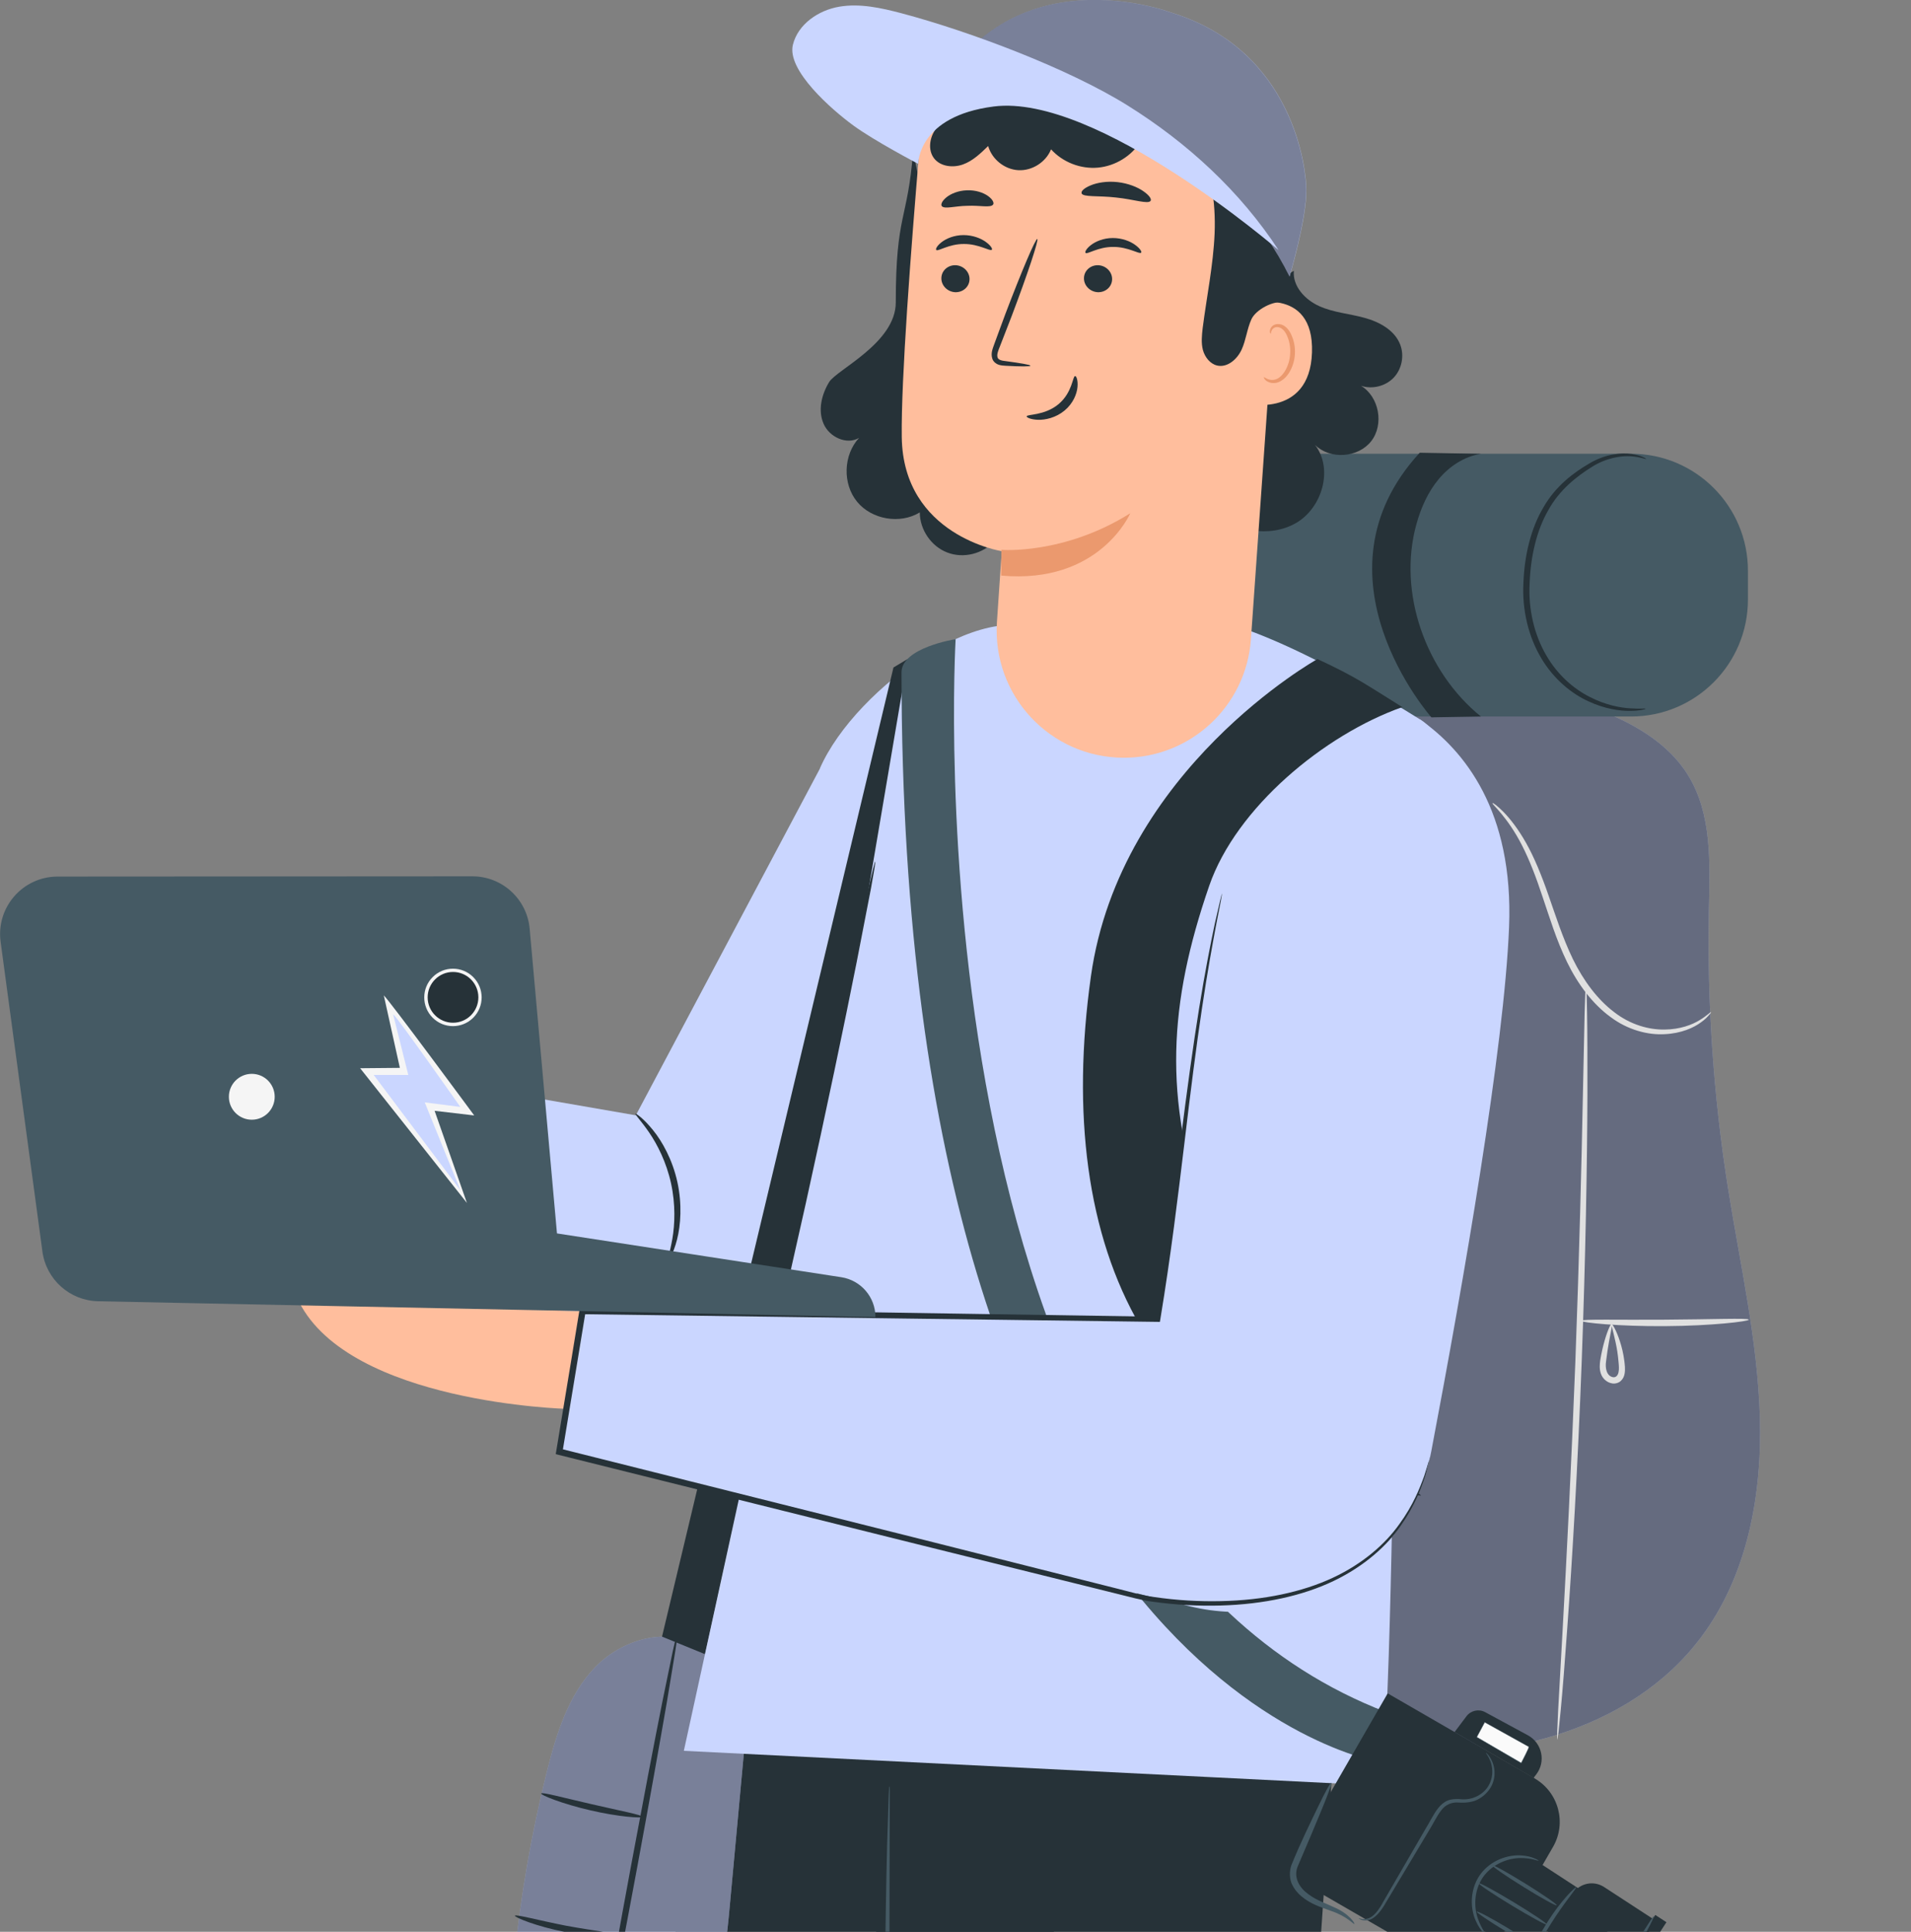
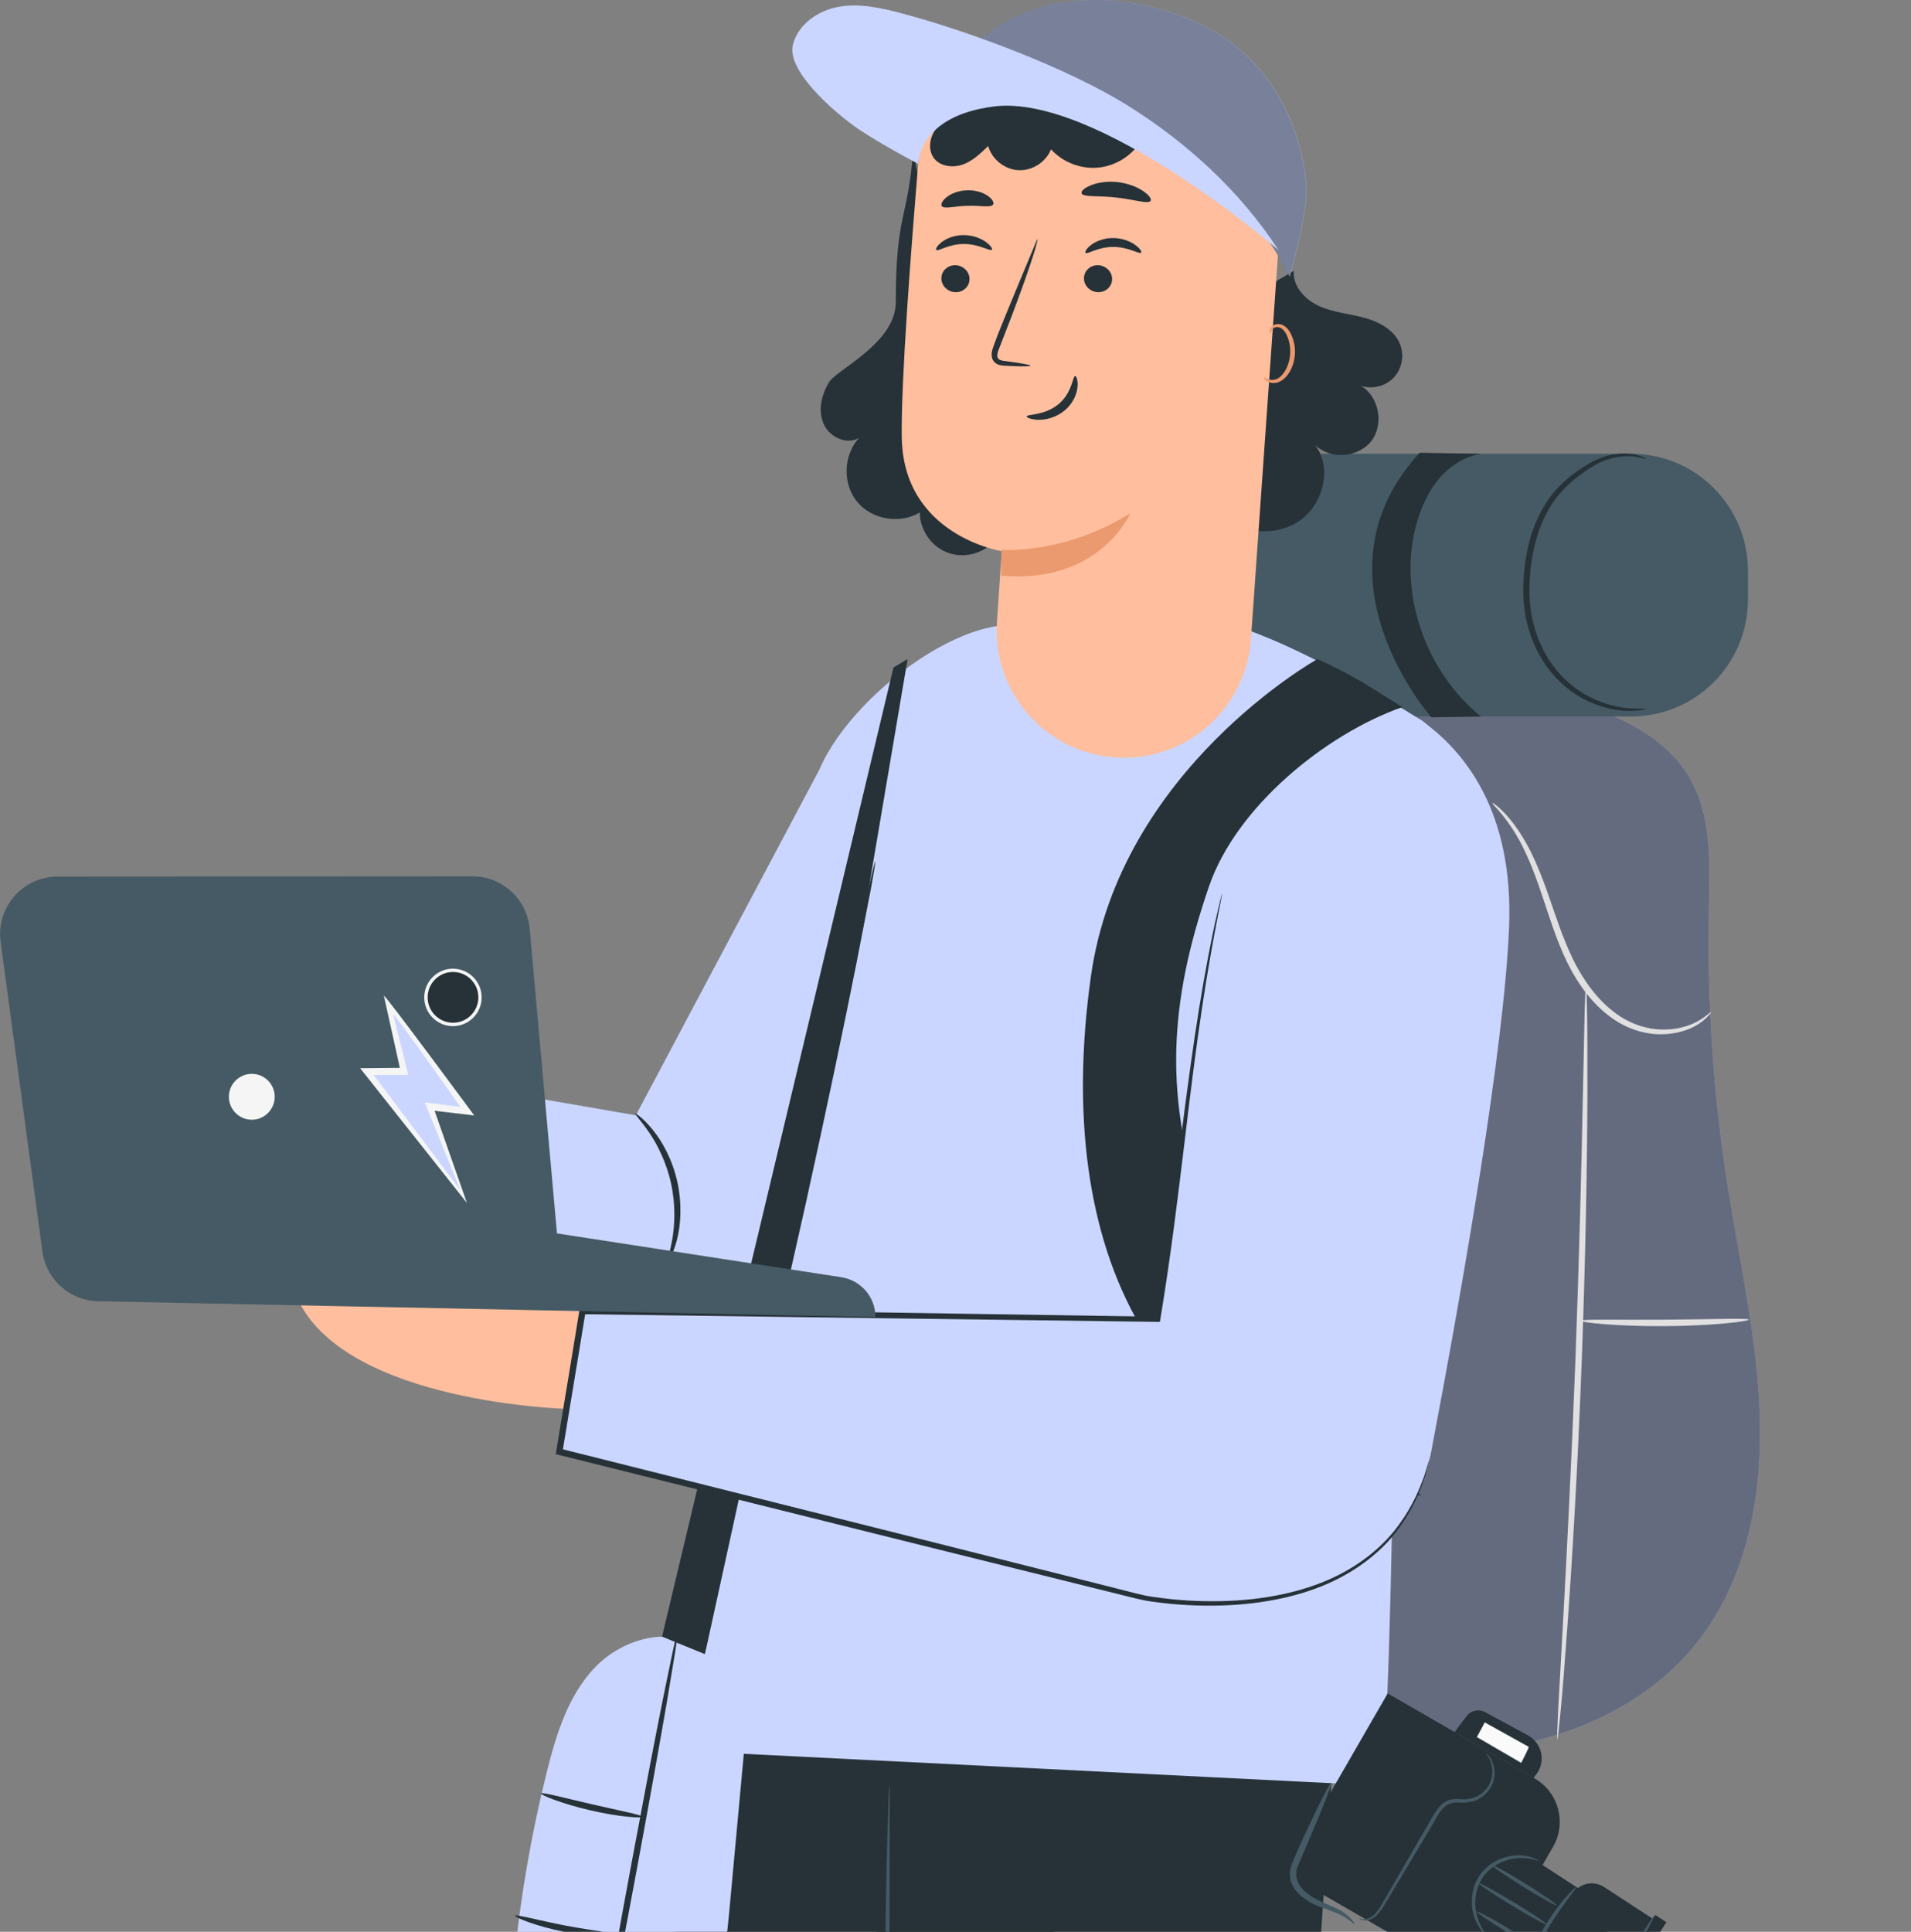
<svg xmlns="http://www.w3.org/2000/svg" width="187" height="189" viewBox="0 0 187 189" fill="none">
  <rect x="0" y="0" width="187" height="189" fill="#808080" stroke="none" />
  <g clip-path="url(#clip0_539_23785)">
    <path d="M72.952 148.221C71.843 150.43 54.097 265.946 54.097 265.946L40.811 343.698L70.793 351.444L88.217 273.717L101.753 198.579L107.668 157.173L72.952 148.221Z" fill="#263238" />
    <path d="M85.462 167.343L86.595 254.154C86.404 267.068 91.019 279.601 99.57 289.293L153.035 348.221L177.328 324.123L124.508 258.677L130.28 174.433L85.474 167.355L85.462 167.343Z" fill="#263238" />
    <path d="M87.024 174.803C87.024 174.803 87 174.922 86.988 175.173C86.977 175.447 86.953 175.806 86.941 176.259C86.905 177.262 86.869 178.658 86.809 180.437C86.714 184.065 86.631 189.317 86.571 195.81C86.44 208.797 86.643 226.725 86.309 246.526C86.249 251.48 85.987 256.314 86.189 261.005C86.285 263.344 86.523 265.648 86.929 267.88C87.108 268.99 87.477 270.076 87.823 271.139C88.312 272.141 88.682 273.18 89.254 274.099C91.341 277.882 93.786 281.177 96.1 284.22C98.437 287.24 100.727 289.974 102.826 292.444C107.048 297.374 110.578 301.265 112.987 303.975C114.168 305.311 115.098 306.35 115.754 307.102C116.052 307.436 116.291 307.71 116.47 307.913C116.637 308.092 116.72 308.188 116.732 308.176C116.732 308.176 116.672 308.069 116.517 307.866C116.35 307.651 116.124 307.364 115.849 307.006C115.253 306.254 114.347 305.18 113.166 303.795C110.805 301.038 107.334 297.099 103.16 292.134C101.085 289.639 98.831 286.906 96.517 283.874C94.228 280.831 91.819 277.536 89.767 273.8C87.489 270.136 87.048 265.576 86.809 260.945C86.619 256.302 86.881 251.468 86.941 246.503C87.275 226.689 87.012 208.761 87.024 195.774C87.036 189.317 87.048 184.077 87.06 180.401C87.06 178.622 87.072 177.214 87.072 176.223C87.072 175.77 87.072 175.412 87.072 175.137C87.072 174.886 87.06 174.767 87.048 174.767L87.024 174.803Z" fill="#455A64" />
    <path d="M80.238 75.185L62.218 109.119L20.537 101.898L15.301 123.753L63.923 136.417C66.153 137.121 68.539 137.205 70.817 136.667C75.241 135.629 78.807 132.37 80.226 128.05L97.972 81.881C99.594 77.68 102.957 69.026 99.642 65.982L102.945 62.533C97.447 57.496 83.733 67.14 80.226 75.185H80.238Z" fill="#CAD6FF" />
    <path d="M65.367 123.442C65.367 123.442 65.891 122.69 66.249 121.282C66.607 119.886 66.762 117.833 66.285 115.648C65.808 113.476 64.806 111.674 63.888 110.552C62.969 109.418 62.23 108.916 62.182 108.964C62.111 109.036 62.743 109.656 63.53 110.814C64.317 111.96 65.212 113.703 65.665 115.78C66.118 117.856 66.034 119.814 65.796 121.187C65.557 122.571 65.247 123.395 65.343 123.431L65.367 123.442Z" fill="#263238" />
    <path d="M68.455 161.1C65.271 159.083 60.823 160.408 58.211 163.141C55.599 165.875 54.442 169.646 53.524 173.299C51.997 179.398 50.924 185.605 50.304 191.859C50.089 194.056 49.934 196.335 50.65 198.424C51.64 201.36 54.347 203.593 57.388 204.189C60.429 204.786 63.697 203.795 66.01 201.742C70.125 198.102 70.9 192.074 71.401 186.596L73.667 162.031" fill="#CAD6FF" />
    <g opacity="0.4">
-       <path d="M68.455 161.1C65.271 159.083 60.823 160.408 58.211 163.141C55.599 165.875 54.442 169.646 53.524 173.299C51.997 179.398 50.924 185.605 50.304 191.859C50.089 194.056 49.934 196.335 50.65 198.424C51.64 201.36 54.347 203.593 57.388 204.189C60.429 204.786 63.697 203.795 66.01 201.742C70.125 198.102 70.9 192.074 71.401 186.596L73.667 162.031" fill="black" />
-     </g>
+       </g>
    <path d="M55.85 203.951C55.85 203.951 56.613 204.225 57.579 203.414C58.056 203.02 58.45 202.339 58.688 201.528C58.927 200.704 59.07 199.773 59.284 198.747C60.107 194.629 61.193 188.935 62.361 182.645C63.53 176.343 64.544 170.637 65.259 166.507C65.581 164.526 65.856 162.867 66.07 161.602C66.249 160.444 66.321 159.799 66.285 159.787C66.237 159.787 66.082 160.408 65.832 161.554C65.569 162.819 65.236 164.454 64.83 166.424C64.007 170.542 62.922 176.235 61.753 182.525C60.584 188.816 59.571 194.521 58.855 198.663C58.664 199.689 58.545 200.644 58.354 201.432C58.163 202.22 57.83 202.853 57.424 203.234C56.589 204.046 55.826 203.891 55.85 203.951Z" fill="#263238" />
    <path d="M52.94 175.459C52.88 175.614 55.015 176.486 57.782 177.118C60.536 177.763 62.838 177.906 62.862 177.751C62.886 177.572 60.656 177.154 57.925 176.522C55.194 175.901 52.999 175.292 52.952 175.471L52.94 175.459Z" fill="#263238" />
    <path d="M50.388 187.431C50.34 187.574 52.487 188.481 55.313 189.019C58.139 189.544 60.477 189.496 60.477 189.341C60.489 189.15 58.199 188.923 55.42 188.41C52.654 187.873 50.435 187.252 50.376 187.431H50.388Z" fill="#263238" />
    <path d="M64.782 160.122L87.43 65.302L88.813 64.478L83.065 98.4L68.992 161.84L64.782 160.122Z" fill="#263238" />
    <path d="M131.174 67.546C139.427 65.708 148.216 66.328 156.123 69.324C159.665 70.661 163.184 72.607 165.175 75.829C167.537 79.637 167.322 84.423 167.227 88.899C167.036 98.007 167.656 107.126 169.075 116.125C170.256 123.621 171.985 131.057 172.212 138.637C172.438 146.216 171.007 154.13 166.451 160.193C159.439 169.539 146.475 172.523 134.859 171.353C128.741 170.745 122.599 169.121 117.519 165.66C112.438 162.198 108.515 156.72 107.895 150.597" fill="#CAD6FF" />
    <g opacity="0.5">
      <path d="M131.174 67.546C139.427 65.708 148.216 66.328 156.123 69.324C159.665 70.661 163.184 72.607 165.175 75.829C167.537 79.637 167.322 84.423 167.227 88.899C167.036 98.007 167.656 107.126 169.075 116.125C170.256 123.621 171.985 131.057 172.212 138.637C172.438 146.216 171.007 154.13 166.451 160.193C159.439 169.539 146.475 172.523 134.859 171.353C128.741 170.745 122.599 169.121 117.519 165.66C112.438 162.198 108.515 156.72 107.895 150.597" fill="black" />
    </g>
    <path d="M146.046 78.587C145.962 78.658 147.513 79.912 148.932 82.704C149.647 84.089 150.315 85.82 150.959 87.777C151.627 89.735 152.283 91.943 153.344 94.127C154.406 96.311 155.849 98.221 157.578 99.487C159.284 100.776 161.275 101.277 162.885 101.181C164.507 101.11 165.748 100.549 166.463 100.012C166.833 99.749 167.071 99.499 167.226 99.319C167.381 99.14 167.453 99.045 167.429 99.021C167.381 98.985 167.059 99.355 166.332 99.797C165.604 100.25 164.412 100.716 162.885 100.728C161.359 100.752 159.534 100.262 157.936 99.009C156.326 97.792 154.954 95.954 153.917 93.841C152.891 91.716 152.211 89.532 151.52 87.574C150.84 85.605 150.113 83.85 149.337 82.478C148.562 81.093 147.751 80.079 147.131 79.446C146.511 78.813 146.093 78.539 146.07 78.575L146.046 78.587Z" fill="#E0E0E0" />
    <path d="M152.391 170.184C152.391 170.184 152.45 169.933 152.51 169.444C152.57 168.883 152.641 168.178 152.725 167.295C152.904 165.433 153.118 162.724 153.357 159.381C153.846 152.697 154.394 143.447 154.776 133.23C155.158 123 155.313 113.738 155.336 107.042C155.336 103.688 155.336 100.978 155.301 99.105C155.277 98.221 155.265 97.505 155.253 96.944C155.229 96.455 155.217 96.192 155.193 96.192C155.169 96.192 155.146 96.455 155.134 96.944C155.122 97.505 155.098 98.221 155.062 99.105C155.026 101.062 154.967 103.748 154.895 107.042C154.764 113.738 154.537 123 154.156 133.218C153.762 143.435 153.285 152.673 152.915 159.369C152.737 162.652 152.582 165.349 152.474 167.295C152.438 168.178 152.403 168.894 152.379 169.455C152.367 169.945 152.367 170.207 152.379 170.207L152.391 170.184Z" fill="#E0E0E0" />
    <path d="M154.752 129.231C154.74 129.398 158.401 129.78 162.945 129.744C167.489 129.72 171.138 129.279 171.126 129.112C171.115 128.933 167.453 129.088 162.933 129.112C158.425 129.148 154.752 129.04 154.74 129.219L154.752 129.231Z" fill="#E0E0E0" />
-     <path d="M157.722 129.482C157.65 129.458 157.328 130.078 157.018 131.165C156.863 131.702 156.708 132.358 156.589 133.098C156.541 133.48 156.493 133.91 156.648 134.375C156.803 134.853 157.221 135.271 157.793 135.354C158.079 135.39 158.413 135.294 158.616 135.092C158.831 134.889 158.938 134.626 158.974 134.399C159.057 133.922 158.986 133.516 158.95 133.158C158.855 132.418 158.688 131.749 158.509 131.212C158.163 130.138 157.781 129.529 157.722 129.565C157.638 129.601 157.865 130.257 158.091 131.32C158.211 131.857 158.318 132.501 158.378 133.218C158.413 133.576 158.449 133.958 158.378 134.268C158.306 134.59 158.115 134.769 157.865 134.745C157.221 134.65 157.054 133.862 157.161 133.182C157.245 132.466 157.352 131.821 157.447 131.272C157.65 130.186 157.805 129.517 157.722 129.494V129.482Z" fill="#E0E0E0" />
    <path d="M125.08 44.39H159.606C165.922 44.39 171.043 49.515 171.043 55.837V58.653C171.043 64.975 165.922 70.1 159.606 70.1H125.08C118.764 70.1 113.643 64.975 113.643 58.653V55.837C113.643 49.515 118.764 44.39 125.08 44.39Z" fill="#455A64" />
    <path d="M161.108 44.915C161.108 44.915 161.001 44.819 160.763 44.712C160.524 44.605 160.154 44.485 159.653 44.414C158.675 44.27 157.125 44.402 155.563 45.321C154.036 46.204 152.247 47.517 151.043 49.618C149.814 51.671 149.182 54.285 149.075 56.982C148.92 59.716 149.6 62.365 150.828 64.407C152.045 66.46 153.798 67.868 155.42 68.608C157.054 69.372 158.52 69.563 159.51 69.551C160.011 69.551 160.393 69.503 160.643 69.456C160.906 69.408 161.037 69.372 161.025 69.348C161.025 69.288 160.476 69.372 159.51 69.3C158.544 69.241 157.137 68.99 155.599 68.202C154.06 67.438 152.438 66.078 151.305 64.108C150.16 62.151 149.528 59.632 149.683 57.006C149.791 54.368 150.375 51.862 151.52 49.892C152.617 47.899 154.311 46.598 155.754 45.691C157.209 44.772 158.652 44.581 159.606 44.641C160.572 44.712 161.073 44.963 161.085 44.903L161.108 44.915Z" fill="#263238" />
    <path d="M138.926 44.294L144.913 44.402C143.291 44.653 141.824 45.619 140.775 46.885C139.725 48.15 139.045 49.69 138.604 51.277C136.744 57.973 139.511 65.731 144.913 70.1L140.071 70.184C140.071 70.184 127.823 56.362 138.926 44.294Z" fill="#263238" />
    <path d="M135.205 174.707C136.112 166.663 136.434 135.402 136.434 135.402C137.567 120.84 138.115 104.941 138.986 94.354C139.797 84.388 143.697 73.347 138.998 70.41C122.158 59.895 116.565 60.301 116.565 60.301L107.537 60.42C96.768 61.232 88.813 68.501 87.215 78.467L66.917 171.294L135.205 174.707Z" fill="#CAD6FF" />
    <path d="M70.793 151.074C70.793 151.074 70.888 150.847 71.02 150.418C71.163 149.916 71.33 149.272 71.544 148.496C71.986 146.825 72.606 144.39 73.345 141.382C74.824 135.366 76.78 127.047 78.831 117.82C80.871 108.594 82.624 100.215 83.828 94.139C84.401 91.167 84.878 88.721 85.224 86.942C85.367 86.142 85.474 85.498 85.569 84.973C85.641 84.519 85.665 84.28 85.653 84.28C85.629 84.28 85.557 84.507 85.45 84.949C85.331 85.462 85.176 86.106 84.985 86.894C84.591 88.673 84.055 91.096 83.399 94.056C82.063 100.179 80.238 108.498 78.223 117.689C76.16 126.868 74.299 135.175 72.916 141.287C72.248 144.247 71.699 146.67 71.306 148.436C71.139 149.224 70.996 149.869 70.888 150.382C70.805 150.836 70.769 151.062 70.781 151.074H70.793Z" fill="#263238" />
    <path d="M126.607 26.498C126.476 28.014 127.716 29.339 129.111 29.959C130.495 30.58 132.045 30.688 133.512 31.093C134.979 31.487 136.482 32.311 137.018 33.719C137.436 34.806 137.173 36.118 136.374 36.954C135.575 37.789 134.275 38.112 133.178 37.742C134.955 38.816 135.456 41.526 134.18 43.161C132.904 44.796 130.161 44.987 128.682 43.531C130.495 45.882 129.386 49.69 126.822 51.17C124.245 52.65 120.811 51.993 118.533 50.084C116.255 48.174 115.039 45.238 114.621 42.301C114.204 39.365 114.502 36.369 114.812 33.421" fill="#263238" />
    <path d="M97.316 52.924C96.195 54.189 94.275 54.667 92.701 54.058C91.127 53.461 90.006 51.826 90.006 50.131C88.074 51.313 85.295 50.835 83.864 49.081C82.433 47.326 82.516 44.509 84.067 42.838C82.85 43.566 81.133 42.755 80.584 41.442C80.024 40.141 80.393 38.601 81.133 37.383C81.872 36.166 87.656 33.552 87.656 29.589C87.656 20.84 88.825 21.616 89.35 14.812" fill="#263238" />
    <path d="M125.224 22.559L122.409 62.545C121.944 69.074 116.518 74.135 109.982 74.135C102.779 74.135 97.078 68.047 97.555 60.85C97.806 57.042 98.032 53.927 98.032 53.927C98.032 53.927 88.36 52.423 88.241 42.743C88.169 37.157 89.135 24.469 89.958 14.753C90.519 8.188 96.017 3.139 102.6 3.139H108.444C118.509 3.724 126.094 12.509 125.235 22.559H125.224Z" fill="#FFBE9D" />
    <path d="M97.996 53.796C97.996 53.796 104.102 54.297 110.602 50.215C110.602 50.215 107.621 57.185 97.972 56.314L97.996 53.808V53.796Z" fill="#EB996E" />
    <path d="M92.117 27.19C92.093 27.918 92.689 28.539 93.453 28.587C94.216 28.623 94.848 28.073 94.872 27.345C94.896 26.617 94.299 25.997 93.536 25.949C92.773 25.913 92.141 26.462 92.117 27.19Z" fill="#263238" />
    <path d="M91.616 24.457C91.783 24.636 92.833 23.86 94.323 23.872C95.802 23.86 96.899 24.624 97.054 24.433C97.138 24.349 96.959 24.027 96.482 23.681C96.017 23.335 95.218 23.001 94.288 23.001C93.357 23.001 92.582 23.347 92.141 23.693C91.688 24.039 91.533 24.373 91.616 24.445V24.457Z" fill="#263238" />
    <path d="M106.071 27.19C106.047 27.918 106.643 28.539 107.406 28.587C108.17 28.623 108.802 28.073 108.825 27.345C108.849 26.617 108.253 25.997 107.49 25.949C106.727 25.913 106.094 26.462 106.071 27.19Z" fill="#263238" />
    <path d="M106.226 24.743C106.393 24.922 107.442 24.146 108.933 24.158C110.412 24.146 111.509 24.91 111.664 24.719C111.747 24.636 111.568 24.314 111.091 23.968C110.626 23.621 109.827 23.287 108.897 23.287C107.967 23.287 107.192 23.633 106.75 23.979C106.297 24.326 106.142 24.66 106.226 24.731V24.743Z" fill="#263238" />
-     <path d="M100.823 35.772C100.823 35.689 99.905 35.533 98.414 35.331C98.033 35.295 97.675 35.211 97.615 34.961C97.52 34.686 97.687 34.28 97.866 33.839C98.223 32.919 98.593 31.953 98.987 30.95C100.549 26.832 101.67 23.442 101.503 23.383C101.336 23.323 99.941 26.605 98.378 30.723C98.009 31.738 97.639 32.705 97.305 33.636C97.162 34.065 96.912 34.555 97.114 35.128C97.222 35.414 97.496 35.617 97.734 35.689C97.973 35.76 98.188 35.772 98.378 35.784C99.881 35.868 100.823 35.868 100.823 35.784V35.772Z" fill="#263238" />
+     <path d="M100.823 35.772C100.823 35.689 99.905 35.533 98.414 35.331C98.033 35.295 97.675 35.211 97.615 34.961C97.52 34.686 97.687 34.28 97.866 33.839C98.223 32.919 98.593 31.953 98.987 30.95C100.549 26.832 101.67 23.442 101.503 23.383C98.009 31.738 97.639 32.705 97.305 33.636C97.162 34.065 96.912 34.555 97.114 35.128C97.222 35.414 97.496 35.617 97.734 35.689C97.973 35.76 98.188 35.772 98.378 35.784C99.881 35.868 100.823 35.868 100.823 35.784V35.772Z" fill="#263238" />
    <path d="M105.2 36.799C104.961 36.787 104.949 38.398 103.578 39.544C102.194 40.69 100.477 40.511 100.465 40.738C100.441 40.833 100.847 41.048 101.574 41.072C102.29 41.096 103.327 40.869 104.174 40.165C105.021 39.461 105.379 38.53 105.438 37.861C105.498 37.181 105.319 36.787 105.212 36.799H105.2Z" fill="#263238" />
    <path d="M105.832 18.907C105.975 19.312 107.466 19.122 109.207 19.324C110.96 19.503 112.355 20.005 112.594 19.647C112.701 19.468 112.451 19.098 111.878 18.704C111.318 18.31 110.411 17.94 109.374 17.82C108.324 17.701 107.37 17.868 106.738 18.131C106.094 18.393 105.772 18.704 105.844 18.895L105.832 18.907Z" fill="#263238" />
    <path d="M92.153 20.16C92.415 20.494 93.441 20.148 94.669 20.136C95.897 20.076 96.947 20.363 97.185 20.005C97.293 19.838 97.126 19.491 96.673 19.169C96.219 18.847 95.468 18.584 94.621 18.62C93.775 18.644 93.047 18.954 92.618 19.301C92.188 19.647 92.045 19.993 92.153 20.16Z" fill="#263238" />
-     <path d="M121.956 29.828C122.123 29.756 128.599 27.859 128.384 34.483C128.169 41.096 121.574 39.52 121.574 39.329C121.574 39.138 121.956 29.828 121.956 29.828Z" fill="#FFBE9D" />
    <path d="M123.685 36.882C123.685 36.882 123.793 36.966 123.995 37.061C124.186 37.157 124.508 37.228 124.854 37.109C125.558 36.87 126.19 35.784 126.249 34.59C126.285 33.994 126.178 33.409 125.975 32.931C125.784 32.442 125.486 32.096 125.14 32.024C124.794 31.929 124.532 32.132 124.448 32.323C124.353 32.502 124.389 32.633 124.353 32.645C124.329 32.657 124.21 32.526 124.281 32.263C124.317 32.132 124.401 31.977 124.556 31.857C124.723 31.738 124.949 31.678 125.2 31.714C125.713 31.762 126.154 32.251 126.369 32.776C126.619 33.313 126.75 33.958 126.714 34.638C126.631 35.975 125.903 37.193 124.937 37.443C124.472 37.551 124.091 37.395 123.888 37.24C123.685 37.073 123.661 36.918 123.685 36.906V36.882Z" fill="#EB996E" />
-     <path d="M125.641 29.601C124.627 29.363 122.886 30.294 122.457 31.236C122.027 32.179 121.932 33.254 121.503 34.197C121.073 35.14 120.107 35.999 119.094 35.76C118.402 35.593 117.901 34.937 117.71 34.244C117.531 33.552 117.603 32.824 117.686 32.108C118.08 29.016 118.724 25.949 118.855 22.846C118.974 19.73 118.533 16.495 116.899 13.846C115.265 11.196 112.272 9.238 109.159 9.489C107.108 9.656 105.224 10.73 103.172 11.017C100.751 11.351 98.187 10.504 96.458 8.773C96.231 8.546 95.206 7.866 95.206 7.866C95.206 7.711 95.361 6.326 95.897 5.825C99.952 2.077 107.251 1.026 112.594 2.375C117.949 3.724 122.958 7.508 125.259 12.521C127.561 17.534 126.881 24.517 125.605 29.589" fill="#263238" />
    <path d="M89.839 13.261C89.839 13.261 115.206 5.097 126.19 27.059C126.19 27.059 127.835 21.556 127.835 18.608C127.835 16.639 126.655 4.918 114.609 1.229C114.609 1.229 96.458 -5.705 89.851 13.249L89.839 13.261Z" fill="#CAD6FF" />
    <path d="M111.64 13.81C110.745 15.254 109.147 16.245 107.442 16.4C105.748 16.555 103.995 15.875 102.85 14.61C102.349 15.863 101.002 16.722 99.654 16.651C98.306 16.579 97.066 15.588 96.696 14.287C95.957 15.004 95.194 15.744 94.228 16.09C93.262 16.436 92.045 16.305 91.413 15.505C90.769 14.681 90.96 13.428 91.592 12.592C92.224 11.757 93.202 11.268 94.168 10.862C97.185 9.597 100.501 8.976 103.745 9.406C106.977 9.847 110.113 11.411 112.141 13.977" fill="#263238" />
    <g opacity="0.4">
      <path d="M89.839 13.261C89.839 13.261 92.725 9.823 97.901 9.597C105.39 9.262 119.392 13.476 126.177 27.059C126.177 27.059 127.823 21.556 127.823 18.608C127.823 16.639 126.643 4.918 114.597 1.229C114.597 1.229 96.446 -5.705 89.839 13.249V13.261Z" fill="black" />
    </g>
    <path d="M125.128 24.493C121.372 18.728 116.184 13.965 110.352 10.325C104.52 6.684 94.872 3.068 88.229 1.301C86.237 0.776 84.15 0.31 82.123 0.656C80.084 1.003 78.092 2.363 77.591 4.369C76.959 6.875 81.407 10.742 83.495 12.27C85.582 13.798 89.851 16.03 89.851 16.03C89.851 16.03 89.791 11.375 97.233 10.42C107.347 9.119 125.14 24.493 125.14 24.493H125.128Z" fill="#CAD6FF" />
    <path d="M55.432 137.837C55.432 137.837 34.287 137.288 29.266 127.381L57.006 128.288L55.432 137.849V137.837Z" fill="#FFBE9D" />
-     <path d="M88.217 65.767C88.217 165.684 135.396 172.487 135.396 172.487L135.682 167.522C88.431 149.451 93.512 62.533 93.512 62.533C93.512 62.533 88.217 63.356 88.217 65.779V65.767Z" fill="#455A64" />
    <path d="M150.189 173.993L135.792 165.674L125.69 183.184L140.088 191.504C142.432 192.859 145.42 192.049 146.767 189.713L151.973 180.688C153.321 178.352 152.517 175.352 150.183 174.003L150.189 173.993Z" fill="#263238" />
    <path d="M149.56 181.562L158.365 187.3L153.725 194.432L144.92 188.694L149.56 181.562Z" fill="#263238" />
    <path d="M162.055 187.936L156.968 184.62C155.938 183.95 154.569 184.239 153.898 185.269L150.052 191.181C149.382 192.211 149.672 193.582 150.701 194.253L155.788 197.568L162.055 187.936Z" fill="#263238" />
    <path d="M150.065 173.943L150.315 173.621C151.293 172.368 150.912 170.542 149.516 169.778L145.33 167.51C144.71 167.176 143.935 167.343 143.506 167.904L142.337 169.456L150.053 173.932L150.065 173.943Z" fill="#263238" />
    <path d="M161.978 187.353L163.067 188.062L156.371 198.355L155.281 197.645L161.978 187.353Z" fill="#263238" />
    <path d="M155.444 197.374C155.444 197.374 155.921 196.897 156.565 196.049C157.209 195.202 158.067 193.996 158.95 192.623C159.832 191.251 160.584 189.974 161.097 189.031C161.609 188.088 161.884 187.491 161.836 187.467C161.788 187.443 161.43 187.992 160.858 188.899C160.119 190.069 159.403 191.191 158.628 192.421C157.829 193.626 157.101 194.748 156.338 195.894C155.742 196.777 155.384 197.338 155.432 197.374H155.444Z" fill="#455A64" />
    <path d="M149.6 192.015C149.707 192.062 150.47 190.248 151.758 188.219C153.034 186.178 154.322 184.71 154.239 184.638C154.179 184.567 152.736 185.951 151.436 188.028C150.124 190.093 149.504 191.991 149.6 192.015Z" fill="#455A64" />
    <path d="M146.034 182.502C145.974 182.585 147.346 183.54 149.087 184.614C150.828 185.7 152.283 186.5 152.331 186.405C152.379 186.309 151.007 185.366 149.278 184.292C147.537 183.218 146.094 182.406 146.034 182.502Z" fill="#455A64" />
    <path d="M144.71 184.256C144.65 184.34 146.105 185.319 147.942 186.429C149.779 187.539 151.305 188.374 151.353 188.279C151.401 188.183 149.958 187.216 148.121 186.106C146.284 184.996 144.758 184.161 144.71 184.256Z" fill="#455A64" />
    <path d="M144.507 187.025C144.46 187.109 145.7 187.956 147.298 188.923C148.884 189.878 150.22 190.582 150.279 190.499C150.327 190.415 149.087 189.568 147.489 188.601C145.903 187.646 144.567 186.942 144.507 187.025Z" fill="#455A64" />
    <path d="M145.509 189.353C145.509 189.353 145.02 188.816 144.638 187.765C144.257 186.751 144.161 185.068 145.104 183.671C146.07 182.287 147.691 181.786 148.765 181.786C149.874 181.762 150.53 182.108 150.554 182.036C150.554 182.012 150.411 181.917 150.112 181.797C149.814 181.666 149.349 181.547 148.765 181.523C147.62 181.463 145.867 181.941 144.793 183.469C143.756 185.008 143.923 186.834 144.388 187.873C144.615 188.41 144.889 188.804 145.115 189.043C145.342 189.281 145.485 189.377 145.497 189.365L145.509 189.353Z" fill="#455A64" />
    <path d="M149.6 170.9C149.636 171.008 148.86 172.488 148.86 172.488L144.507 169.957L145.283 168.501L149.6 170.9Z" fill="#FAFAFA" />
    <path d="M148.861 172.511C148.992 172.249 149.648 171.007 149.6 170.9L145.271 168.489L144.484 169.969H144.496L148.861 172.523V172.511ZM149.588 170.912C149.588 171.019 149.147 171.902 148.849 172.463L144.532 169.945L145.295 168.525L149.588 170.912Z" fill="#455A64" />
    <path d="M132.963 187.682C132.963 187.682 133.238 187.98 133.858 187.861C134.502 187.765 135.122 187.025 135.623 186.13C136.803 184.161 138.235 181.762 139.821 179.112C140.25 178.431 140.572 177.715 141.013 177.142C141.443 176.546 142.075 176.295 142.754 176.355C143.434 176.402 144.186 176.319 144.734 175.985C145.295 175.662 145.712 175.197 145.963 174.707C146.452 173.693 146.225 172.738 145.963 172.225C145.831 171.95 145.688 171.771 145.593 171.652C145.486 171.532 145.426 171.485 145.414 171.497C145.39 171.521 145.617 171.759 145.831 172.284C146.034 172.798 146.189 173.693 145.724 174.588C145.271 175.483 144.138 176.211 142.766 176.008C142.421 176.008 142.027 176.008 141.645 176.164C141.276 176.319 140.966 176.605 140.727 176.904C140.238 177.536 139.928 178.241 139.499 178.921C137.948 181.583 136.553 183.994 135.408 185.975C134.919 186.894 134.394 187.574 133.822 187.706C133.273 187.861 132.975 187.634 132.963 187.67V187.682Z" fill="#455A64" />
    <path d="M130.268 174.421C130.184 174.385 129.707 175.257 129.004 176.713C128.3 178.181 127.322 180.138 126.368 182.478C126.153 183.098 126.165 183.874 126.475 184.447C126.774 185.032 127.227 185.462 127.68 185.784C128.61 186.441 129.576 186.691 130.304 186.978C131.818 187.491 132.45 188.279 132.522 188.231C132.617 188.195 132.021 187.216 130.483 186.572C129.743 186.214 128.825 185.927 128.026 185.319C127.203 184.734 126.559 183.743 126.964 182.657C128.873 178.205 130.447 174.481 130.268 174.421Z" fill="#455A64" />
    <path d="M139.069 146.335C139.069 146.335 121.967 130.616 117.913 119.05C113.858 107.484 114.335 98.233 118.33 86.655C120.978 79.004 129.588 71.879 137.221 69.181C133.548 66.901 132.868 66.328 128.92 64.478C128.92 64.478 109.6 75.245 106.75 95.524C102.993 122.237 112.677 143.22 139.069 146.335Z" fill="#263238" />
    <path d="M129.027 74.147C136.052 70.064 139.141 70.339 138.998 70.422C143.255 73.406 148.133 79.327 147.668 90.726C147.191 102.518 143.231 125.292 140.071 141.919C137.996 152.841 127.203 159.787 116.41 157.15L54.728 142.05L56.994 128.288L113.285 129.1L119.189 89.21C119.189 89.21 123.017 77.644 129.027 74.147Z" fill="#CAD6FF" />
    <path d="M139.928 142.623C139.928 142.623 139.868 142.779 139.773 143.077C139.677 143.375 139.558 143.829 139.367 144.402C138.95 145.548 138.294 147.255 136.922 149.129C135.587 151.014 133.404 152.972 130.411 154.369C127.417 155.765 123.649 156.565 119.463 156.648C117.376 156.696 115.169 156.577 112.903 156.242C111.77 156.099 110.661 155.753 109.493 155.467C108.336 155.168 107.143 154.87 105.939 154.571C101.12 153.354 95.957 152.053 90.506 150.68C79.606 147.947 67.561 144.927 54.812 141.728L55.038 142.074C55.527 139.126 56.04 135.987 56.565 132.824C56.815 131.308 57.066 129.792 57.304 128.312L56.994 128.575C78.103 128.861 97.531 129.124 113.285 129.327H113.5L113.535 129.124C114.585 122.786 115.277 116.985 115.897 111.864C116.505 106.744 117.066 102.316 117.614 98.687C118.151 95.058 118.676 92.242 119.033 90.332C119.212 89.401 119.355 88.673 119.463 88.147C119.558 87.658 119.582 87.395 119.582 87.395C119.582 87.395 119.498 87.646 119.391 88.135C119.272 88.649 119.105 89.377 118.89 90.296C118.485 92.206 117.924 95.011 117.34 98.639C116.755 102.256 116.147 106.696 115.503 111.805C114.847 116.913 114.132 122.714 113.046 129.028L113.297 128.825C97.543 128.575 78.115 128.276 57.006 127.954H56.744L56.696 128.217C56.458 129.697 56.207 131.213 55.957 132.729C55.432 135.903 54.919 139.031 54.43 141.979L54.382 142.265L54.657 142.337C67.406 145.512 79.463 148.52 90.363 151.229C95.813 152.578 100.989 153.867 105.807 155.061C107.012 155.359 108.205 155.658 109.361 155.944C110.518 156.219 111.663 156.565 112.82 156.708C115.122 157.03 117.34 157.138 119.451 157.078C123.673 156.959 127.489 156.123 130.518 154.667C133.547 153.211 135.754 151.194 137.077 149.26C138.437 147.326 139.069 145.596 139.451 144.438C139.63 143.853 139.725 143.387 139.808 143.089C139.88 142.779 139.916 142.623 139.904 142.623H139.928Z" fill="#263238" />
    <path d="M85.653 128.861L9.6 127.309C6.834 127.25 4.52 125.185 4.15 122.44L0.06 92.146C-0.394 88.768 2.218 85.772 5.629 85.76L46.225 85.736C49.135 85.736 51.568 87.956 51.83 90.857L54.502 120.673L82.325 124.958C84.245 125.256 85.665 126.904 85.665 128.849L85.653 128.861Z" fill="#455A64" />
    <path d="M37.543 97.374C38.02 97.756 46.404 109.131 46.404 109.131L42.528 108.677L45.689 117.689L35.242 104.512L39.129 104.476L37.555 97.374H37.543Z" fill="#F5F5F5" />
    <path d="M38.486 99.248C38.963 99.63 45.045 108.296 45.045 108.296L41.562 107.854L45.045 116.436L36.566 105.168H39.953L38.474 99.26L38.486 99.248Z" fill="#CAD6FF" />
    <path d="M46.309 95.596C45.211 94.497 43.434 94.497 42.337 95.596C41.24 96.694 41.24 98.472 42.337 99.57C43.434 100.668 45.211 100.668 46.309 99.57C47.406 98.472 47.406 96.694 46.309 95.596Z" fill="#F5F5F5" />
    <path d="M44.329 100.06C42.959 100.06 41.848 98.948 41.848 97.577C41.848 96.206 42.959 95.094 44.329 95.094C45.699 95.094 46.81 96.206 46.81 97.577C46.81 98.948 45.699 100.06 44.329 100.06Z" fill="#263238" />
    <path d="M24.639 109.549C23.401 109.549 22.397 108.544 22.397 107.305C22.397 106.065 23.401 105.061 24.639 105.061C25.878 105.061 26.881 106.065 26.881 107.305C26.881 108.544 25.878 109.549 24.639 109.549Z" fill="#F5F5F5" />
  </g>
  <defs>
    <clipPath id="clip0_539_23785">
      <rect width="187" height="189" fill="white" transform="matrix(-1 0 0 1 187 0)" />
    </clipPath>
  </defs>
</svg>